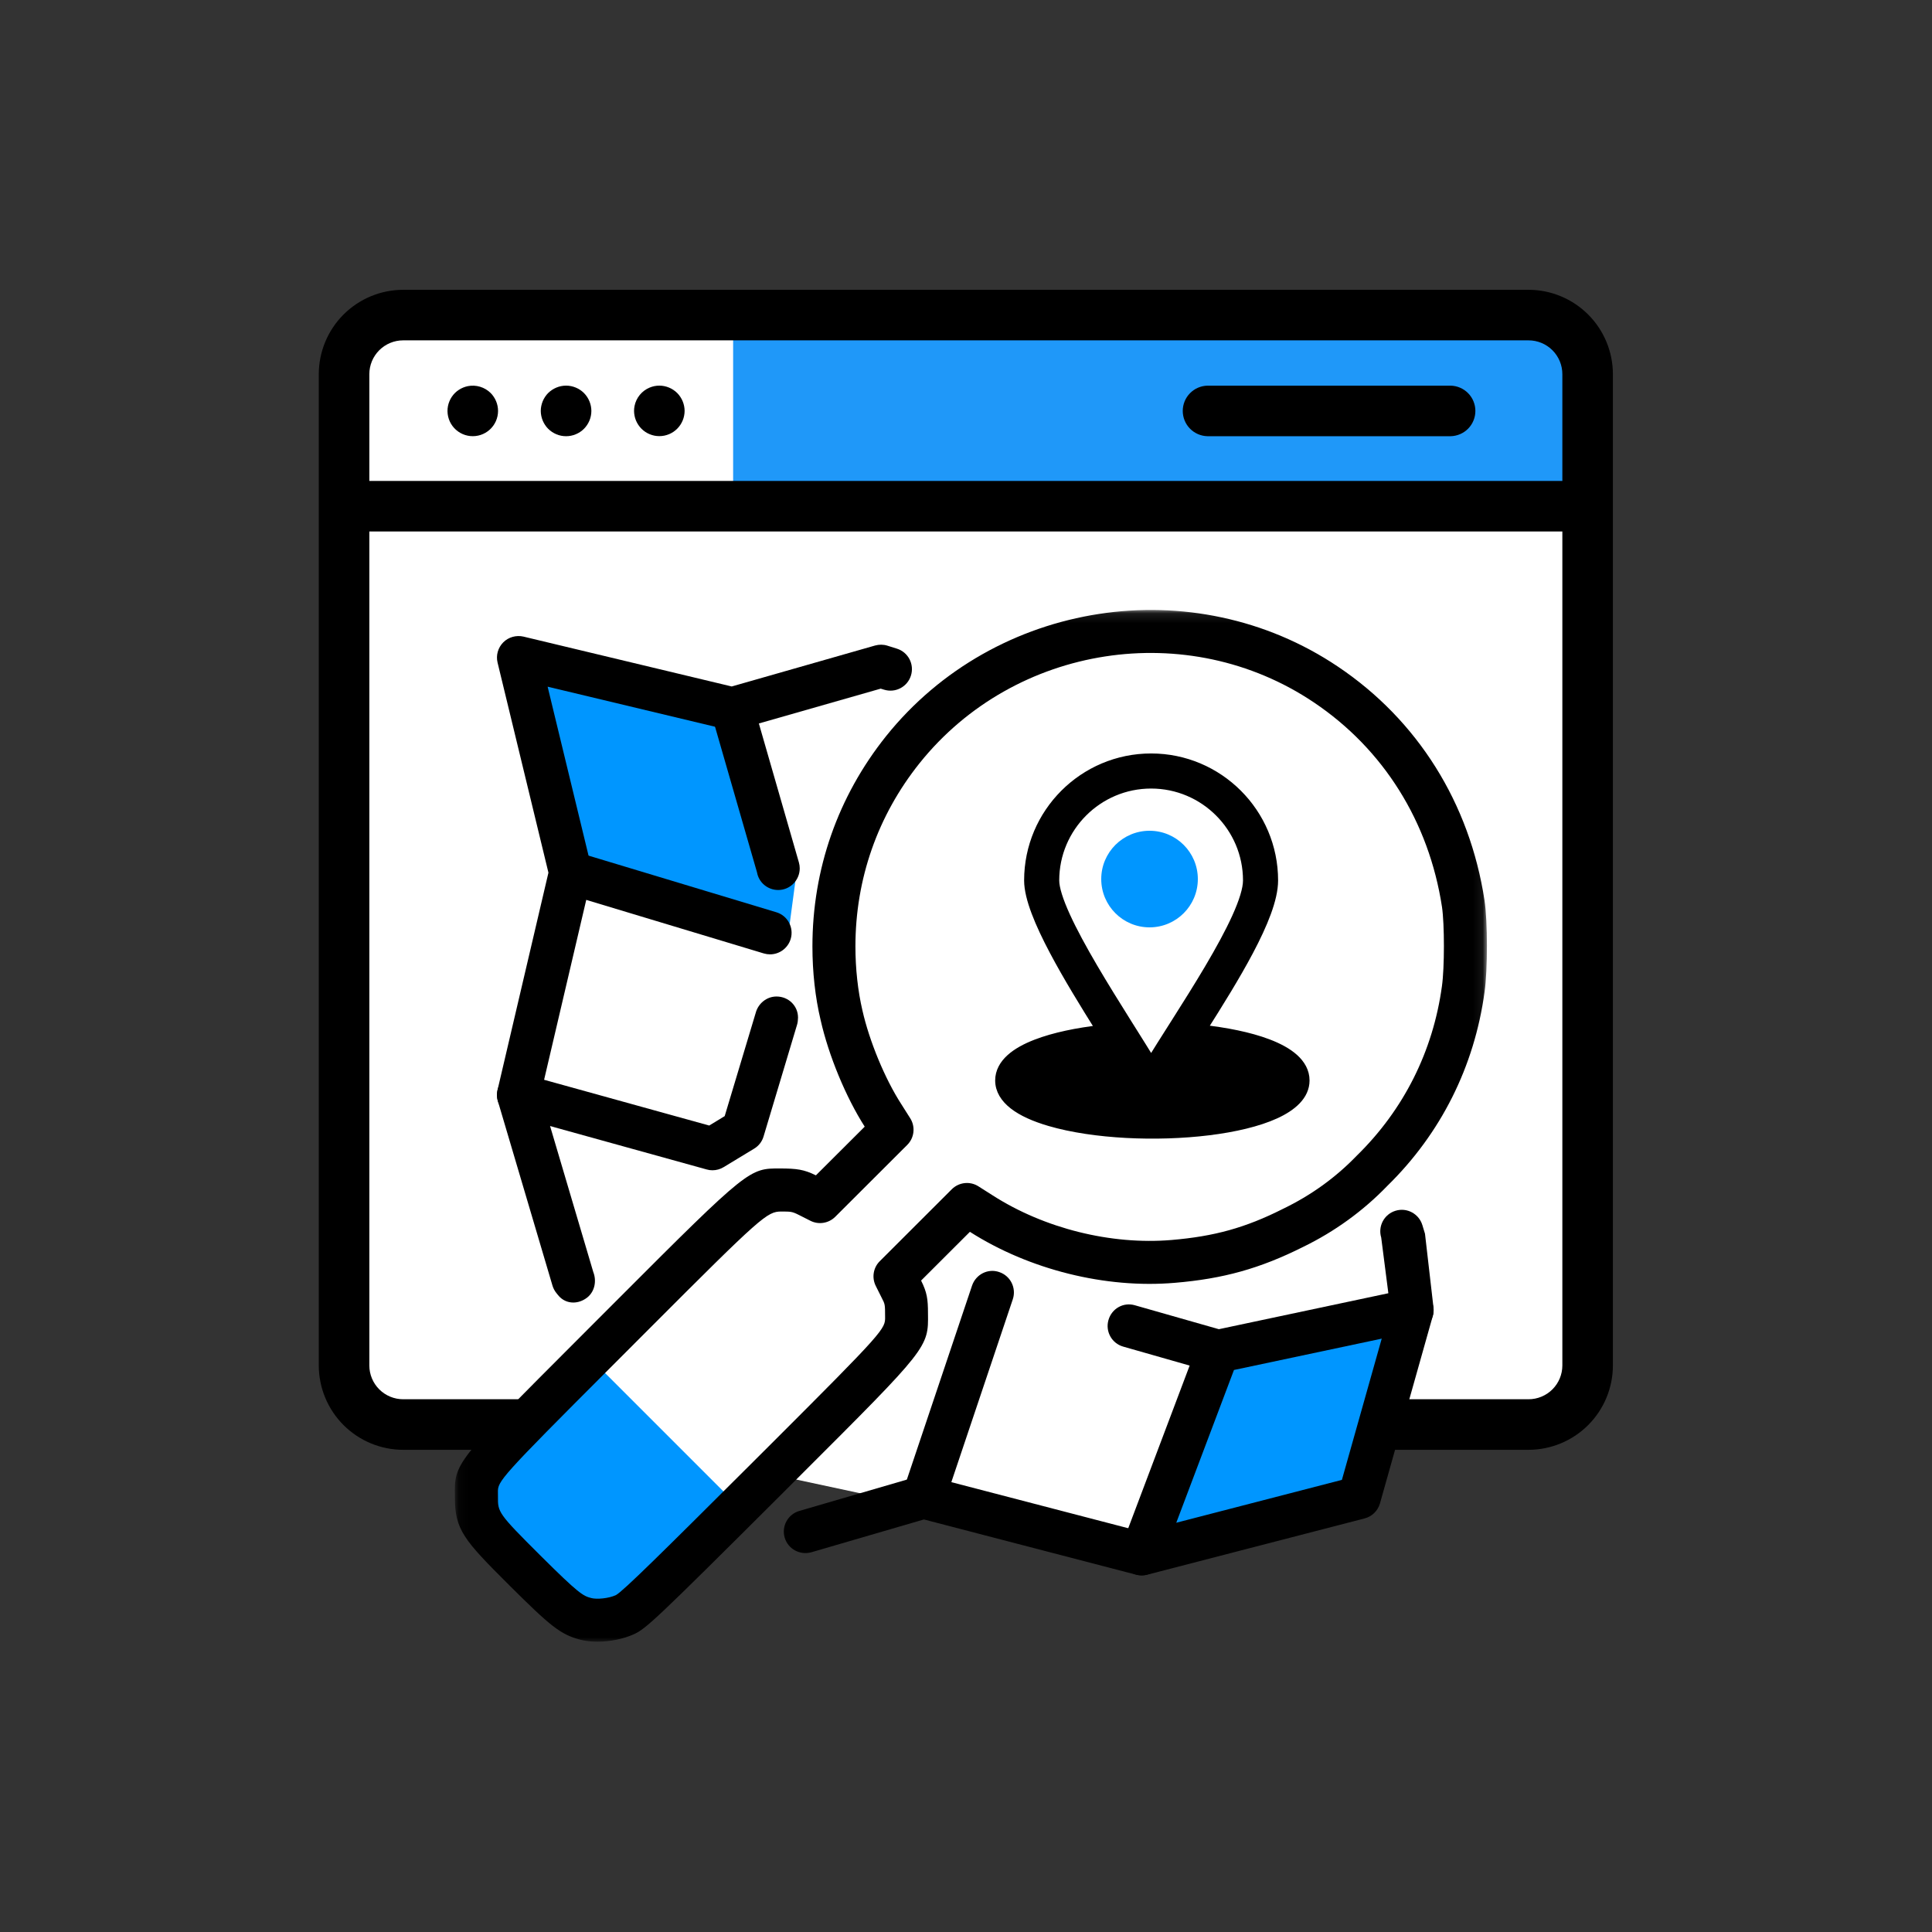
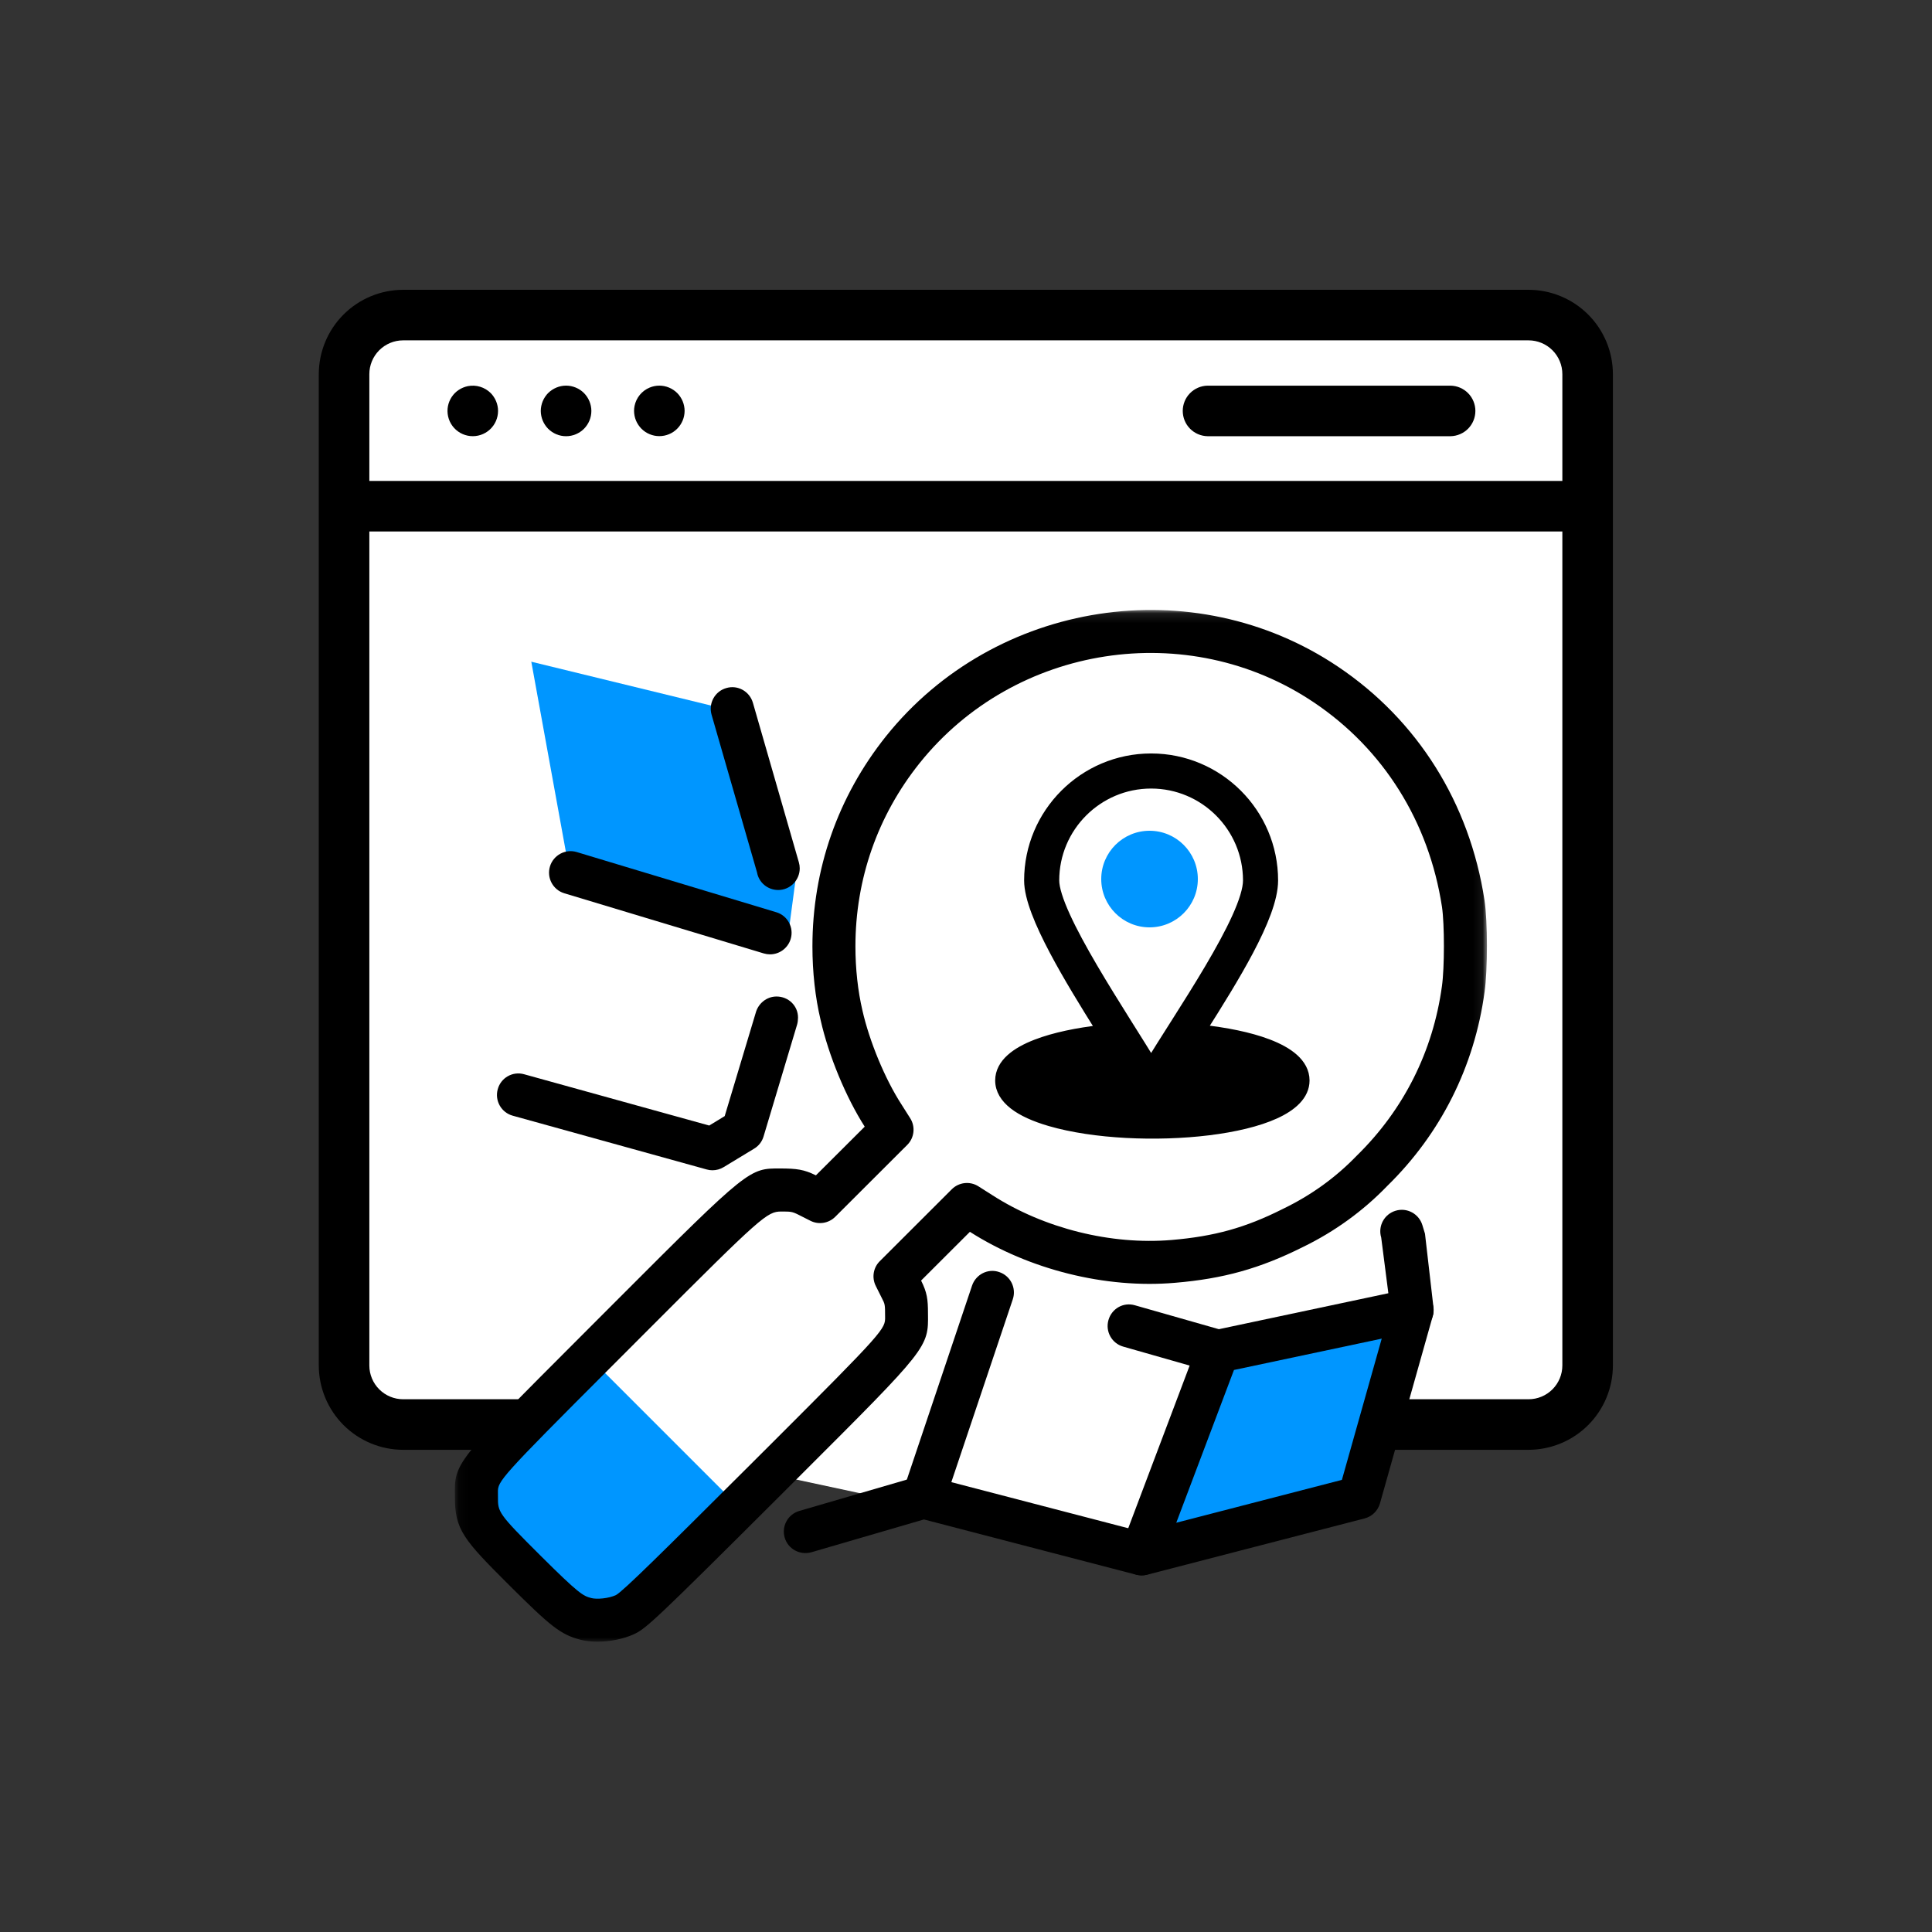
<svg xmlns="http://www.w3.org/2000/svg" width="200" height="200" viewBox="0 0 200 200" fill="none">
  <rect x="0" y="0" width="200" height="200" fill="#333333" stroke="none" />
  <g clip-path="url(#clip0_1724_1086)">
    <path d="M154.463 32.523H45.07C39.547 32.523 35.07 37 35.07 42.523V138.018C35.07 143.541 39.547 148.018 45.07 148.018H154.463C159.986 148.018 164.463 143.541 164.463 138.018V42.523C164.463 37 159.986 32.523 154.463 32.523Z" fill="white" />
-     <path d="M162.55 33.703H75.894V51.905H162.55V33.703Z" fill="#1F98F9" />
    <path fill-rule="evenodd" clip-rule="evenodd" d="M158.243 30H41.734C39.419 30.003 37.199 30.924 35.561 32.561C33.924 34.198 33.003 36.418 33 38.733V141.35C33.003 143.666 33.924 145.886 35.561 147.523C37.198 149.16 39.418 150.081 41.734 150.084H158.234C160.55 150.081 162.769 149.16 164.407 147.523C166.044 145.885 166.965 143.665 166.967 141.35V38.733C166.965 36.419 166.045 34.201 164.41 32.564C162.774 30.927 160.557 30.005 158.243 30ZM38.234 38.733C38.234 37.805 38.603 36.914 39.259 36.258C39.916 35.602 40.806 35.233 41.734 35.233H158.234C159.162 35.233 160.052 35.602 160.709 36.258C161.365 36.914 161.734 37.805 161.734 38.733V49.786H38.234V38.733ZM161.734 141.35C161.734 142.278 161.365 143.168 160.709 143.825C160.052 144.481 159.162 144.85 158.234 144.85H41.734C40.806 144.85 39.916 144.481 39.259 143.825C38.603 143.168 38.234 142.278 38.234 141.35V55.018H161.734V141.35Z" fill="black" />
    <path fill-rule="evenodd" clip-rule="evenodd" d="M150.165 39.923H125.003C124.318 39.936 123.666 40.218 123.186 40.707C122.706 41.196 122.438 41.854 122.438 42.539C122.438 43.225 122.706 43.883 123.186 44.372C123.666 44.861 124.318 45.142 125.003 45.156H150.165C150.85 45.142 151.503 44.861 151.983 44.372C152.462 43.883 152.731 43.225 152.731 42.539C152.731 41.854 152.462 41.196 151.983 40.707C151.503 40.218 150.85 39.936 150.165 39.923Z" fill="black" />
    <path fill-rule="evenodd" clip-rule="evenodd" d="M61.166 42.028C61.132 41.86 61.082 41.696 61.016 41.538C60.951 41.38 60.87 41.229 60.776 41.086C60.681 40.943 60.572 40.809 60.451 40.686C60.208 40.444 59.919 40.252 59.601 40.121C59.443 40.056 59.279 40.005 59.111 39.971C58.774 39.904 58.426 39.904 58.088 39.971C57.921 40.005 57.757 40.056 57.599 40.121C57.441 40.187 57.29 40.267 57.148 40.361C57.004 40.456 56.87 40.565 56.747 40.685C56.626 40.807 56.517 40.941 56.423 41.085C56.233 41.371 56.101 41.691 56.033 42.027C55.999 42.195 55.981 42.366 55.98 42.537C55.981 42.71 55.999 42.881 56.033 43.05C56.068 43.218 56.118 43.381 56.182 43.539C56.248 43.697 56.329 43.847 56.423 43.989C56.517 44.133 56.626 44.268 56.747 44.389C56.87 44.511 57.004 44.62 57.148 44.716C57.291 44.81 57.442 44.891 57.599 44.957C57.757 45.022 57.921 45.072 58.088 45.106C58.426 45.173 58.774 45.173 59.111 45.106C59.279 45.072 59.443 45.022 59.601 44.957C59.759 44.891 59.91 44.81 60.053 44.716C60.196 44.619 60.33 44.51 60.453 44.389C60.694 44.145 60.886 43.858 61.018 43.541C61.083 43.383 61.133 43.22 61.167 43.052C61.201 42.883 61.218 42.712 61.218 42.539C61.218 42.368 61.2 42.196 61.166 42.028Z" fill="black" />
    <path fill-rule="evenodd" clip-rule="evenodd" d="M70.818 42.028C70.785 41.86 70.735 41.696 70.669 41.538C70.604 41.38 70.523 41.229 70.428 41.086C70.334 40.942 70.225 40.808 70.104 40.686C69.86 40.444 69.571 40.252 69.254 40.121C69.096 40.056 68.931 40.005 68.764 39.971C68.427 39.904 68.08 39.904 67.743 39.971C67.575 40.005 67.412 40.056 67.254 40.121C66.857 40.285 66.507 40.544 66.234 40.876C65.961 41.207 65.774 41.6 65.689 42.021C65.655 42.189 65.637 42.36 65.637 42.531C65.638 42.704 65.655 42.875 65.689 43.044C65.756 43.38 65.888 43.699 66.079 43.983C66.269 44.27 66.514 44.517 66.801 44.708C66.944 44.803 67.095 44.884 67.254 44.949C67.412 45.014 67.575 45.064 67.743 45.098C68.08 45.165 68.427 45.165 68.764 45.098C68.931 45.064 69.096 45.014 69.254 44.949C69.412 44.884 69.563 44.803 69.706 44.708C69.992 44.517 70.237 44.27 70.428 43.983C70.522 43.841 70.603 43.691 70.669 43.533C70.735 43.376 70.785 43.212 70.818 43.044C70.852 42.875 70.87 42.704 70.871 42.531C70.87 42.362 70.852 42.194 70.818 42.028Z" fill="black" />
    <path fill-rule="evenodd" clip-rule="evenodd" d="M51.507 42.028C51.474 41.86 51.424 41.697 51.358 41.539C51.293 41.381 51.212 41.229 51.117 41.087C51.023 40.943 50.915 40.809 50.793 40.687C50.487 40.384 50.113 40.161 49.701 40.037C49.289 39.912 48.853 39.89 48.431 39.973C48.264 40.008 48.1 40.058 47.941 40.123C47.784 40.188 47.633 40.268 47.491 40.363C47.347 40.457 47.213 40.566 47.091 40.687C46.97 40.809 46.86 40.943 46.764 41.087C46.67 41.229 46.589 41.381 46.524 41.539C46.459 41.697 46.408 41.86 46.374 42.028C46.303 42.386 46.308 42.755 46.388 43.111C46.468 43.468 46.622 43.803 46.84 44.097C47.057 44.39 47.334 44.634 47.652 44.814C47.97 44.994 48.322 45.106 48.685 45.141C49.048 45.177 49.415 45.136 49.762 45.022C50.109 44.907 50.428 44.721 50.699 44.476C50.969 44.231 51.185 43.932 51.333 43.598C51.481 43.264 51.558 42.903 51.558 42.538C51.558 42.367 51.541 42.196 51.507 42.028Z" fill="black" />
    <g clip-path="url(#clip1_1724_1086)">
      <mask id="mask0_1724_1086" style="mask-type:luminance" maskUnits="userSpaceOnUse" x="47" y="63" width="107" height="107">
        <path d="M47.082 63.103H153.928V170H47.082V63.103Z" fill="white" />
      </mask>
      <g mask="url(#mask0_1724_1086)">
        <path d="M93.538 132.159L92.538 138.334L63 168.5L54.5 162L48.5 154.5L79.619 123.46L84.839 124.764L91.798 116.5L90.058 112.151L87.448 106.931L86.144 98.232L87.448 89.533L90.058 82.138L96.148 75.614L102.672 69.96L113.111 66.045H126.595L143.123 74.309L149.648 86.923L153.127 96.492L149.648 108.671L143.123 120.415L131.814 128.679L113.111 130.419L100.062 124.764L93.538 132.159Z" fill="white" />
        <path d="M77 152L93 131L126.5 140L146 135.5L141 154.5L119 161L77 152Z" fill="white" />
        <path d="M76.5 156L61 140.5L48.5 155L63.5 168L76.5 156Z" fill="#0096FF" />
        <path d="M61.828 169.947C61.21 169.947 60.622 169.88 60.111 169.751C58.009 169.217 56.928 168.286 52.8 164.185C47.975 159.377 47.066 158.362 47.093 154.898C47.035 151.442 47.035 151.442 59.985 138.48L63.992 134.468C77.53 120.91 77.588 120.95 80.767 120.959C82.49 120.964 83.22 121.062 84.462 121.671L89.515 116.631C87.57 113.595 85.78 109.271 84.952 105.602C84.395 103.269 84.102 100.629 84.102 97.975C84.102 89.978 86.737 82.457 91.719 76.215C103.013 62.122 123.55 58.961 138.504 69.01C146.753 74.545 152.14 83.139 153.676 93.201C153.676 93.201 153.676 93.201 153.676 93.206C154.01 95.406 154.01 100.375 153.68 102.699C152.63 110.407 149.149 117.348 143.619 122.758C141.117 125.354 138.165 127.492 134.898 129.081C130.428 131.321 126.631 132.376 121.636 132.795C114.451 133.418 106.517 131.423 100.404 127.518L95.352 132.563C95.966 133.796 96.064 134.482 96.064 135.951C96.117 139.491 96.117 139.491 82.748 152.84L80.785 154.804C67.79 167.765 66.864 168.603 65.622 169.173C64.535 169.672 63.124 169.947 61.828 169.947ZM80.878 125.417C79.422 125.417 78.862 125.879 67.144 137.617L63.137 141.629C51.79 152.979 51.522 153.334 51.545 154.47C51.545 154.487 51.549 154.911 51.549 154.933C51.536 156.541 51.536 156.639 55.943 161.029C59.901 164.965 60.355 165.214 61.205 165.428C61.766 165.584 63.022 165.473 63.765 165.121C64.504 164.72 68.56 160.708 77.642 151.651L79.609 149.688C91.647 137.67 91.643 137.568 91.625 136.308C91.621 135.021 91.621 135.021 91.274 134.349L90.659 133.119C90.232 132.265 90.396 131.227 91.078 130.554L98.526 123.115C99.265 122.375 100.418 122.25 101.291 122.812L102.755 123.742C108.088 127.162 114.997 128.89 121.266 128.364C125.705 127.99 128.928 127.095 132.761 125.167C135.753 123.725 138.277 121.89 140.459 119.628C145.32 114.872 148.347 108.822 149.268 102.093C149.54 100.183 149.54 95.668 149.273 93.878C147.924 85.066 143.219 77.551 136.015 72.715C122.975 63.943 105.048 66.695 95.191 79.007C90.851 84.439 88.553 91.002 88.553 97.975C88.553 100.29 88.807 102.579 89.279 104.605C90 107.788 91.607 111.671 93.285 114.276L94.221 115.754C94.781 116.631 94.657 117.785 93.918 118.52L86.466 125.96C85.789 126.637 84.747 126.81 83.893 126.374L82.712 125.777C81.96 125.394 81.831 125.426 80.878 125.417Z" fill="black" />
      </g>
      <path d="M75.5 73.5L55 68.5L59 90.5L81.5 97.5L82.5 90L75.5 73.5Z" fill="#0096FF" />
      <path d="M145.5 135.5L126.5 139.5L118.5 160.5L141 155L145.5 135.5Z" fill="#0096FF" />
      <path d="M118.18 163.09C117.994 163.09 117.802 163.063 117.62 163.014L95.645 157.293L83.99 160.691C82.792 161.015 81.577 160.352 81.23 159.172C80.887 157.992 81.564 156.754 82.748 156.411L94.991 152.844C95.378 152.737 95.787 152.729 96.175 152.831L118.18 158.562L138.913 153.196L143.922 135.43L142.982 128.11C142.627 126.934 143.29 125.692 144.469 125.336C145.644 124.976 146.887 125.648 147.243 126.823L147.514 127.714L148.396 135.372C148.427 135.653 148.405 135.946 148.325 136.219L142.853 155.632C142.635 156.394 142.034 156.985 141.269 157.186L118.737 163.019C118.555 163.068 118.367 163.09 118.18 163.09Z" fill="black" />
-       <path d="M59.347 134.838C58.755 134.838 58.185 134.589 57.771 134.072L57.593 133.85C57.411 133.623 57.277 133.364 57.192 133.084L51.538 113.982C51.431 113.612 51.419 113.22 51.503 112.842L56.774 90.338L51.508 68.591C51.325 67.839 51.552 67.046 52.099 66.495C52.642 65.947 53.449 65.729 54.192 65.902L75.748 71.063L90.586 66.824C91.009 66.708 91.45 66.708 91.868 66.842L92.848 67.149C94.023 67.519 94.669 68.765 94.299 69.94C93.929 71.112 92.688 71.762 91.507 71.392L91.169 71.289L76.412 75.507C76.037 75.609 75.645 75.614 75.28 75.533L56.69 71.085L61.226 89.813C61.306 90.147 61.31 90.503 61.23 90.841L55.972 113.287L61.417 131.681C61.773 132.585 61.577 133.68 60.807 134.304C60.367 134.655 59.85 134.838 59.347 134.838Z" fill="black" />
      <path d="M80.562 92.133C79.462 92.133 78.55 91.354 78.367 90.311L73.661 73.984C73.323 72.804 74 71.566 75.184 71.228C76.373 70.876 77.597 71.571 77.94 72.75L82.699 89.27C82.757 89.47 82.788 89.679 82.788 89.889C82.788 91.118 81.791 92.133 80.562 92.133Z" fill="black" />
      <path d="M79.717 98.794C79.503 98.794 79.285 98.763 79.071 98.7L58.414 92.471C57.239 92.115 56.576 90.869 56.932 89.693C57.288 88.517 58.539 87.849 59.706 88.206L80.362 94.435C81.538 94.787 82.205 96.029 81.85 97.208C81.556 98.17 80.674 98.794 79.717 98.794Z" fill="black" />
      <path d="M73.751 121.146C73.551 121.146 73.35 121.12 73.154 121.062L53.076 115.496C51.892 115.171 51.197 113.941 51.527 112.757C51.848 111.568 53.072 110.869 54.265 111.208L73.418 116.515L75.02 115.54L78.23 104.854C78.484 103.892 79.352 103.158 80.385 103.158C81.613 103.158 82.611 104.11 82.611 105.34C82.611 105.557 82.579 105.856 82.516 106.065L79.044 117.646C78.888 118.176 78.542 118.626 78.065 118.91L74.904 120.826C74.552 121.039 74.156 121.146 73.751 121.146Z" fill="black" />
      <path d="M118.178 163.072C117.915 163.072 117.653 163.023 117.39 162.93C116.241 162.493 115.658 161.211 116.094 160.058L124.005 139.104C124.277 138.396 124.882 137.87 125.626 137.715L145.713 133.453C146.897 133.226 148.095 133.965 148.353 135.172C148.611 136.374 147.841 137.554 146.634 137.813L127.74 141.82L120.257 161.634C119.923 162.525 119.077 163.072 118.178 163.072Z" fill="black" />
      <path d="M95.609 157.213C95.374 157.213 95.138 157.178 94.902 157.097C93.735 156.705 93.112 155.446 93.504 154.279L100.627 133.084C101.023 131.917 102.287 131.276 103.445 131.686C104.611 132.078 105.234 133.338 104.843 134.505L97.72 155.699C97.408 156.625 96.54 157.213 95.609 157.213Z" fill="black" />
      <path d="M126.103 142.119C125.903 142.119 125.698 142.091 125.493 142.03L116.278 139.402C115.093 139.068 114.408 137.835 114.746 136.655C115.081 135.471 116.291 134.767 117.494 135.124L126.709 137.75C127.893 138.084 128.578 139.318 128.24 140.497C127.964 141.477 127.074 142.119 126.103 142.119Z" fill="black" />
      <path d="M131.24 108.059C129.308 107.325 126.842 106.849 124.397 106.586C126.118 103.872 127.885 101.035 129.258 98.441C130.002 97.033 130.637 95.687 131.086 94.461C131.532 93.242 131.808 92.11 131.808 91.142C131.808 84.169 126.136 78.498 119.163 78.498C112.19 78.498 106.517 84.169 106.517 91.142C106.517 92.065 106.806 93.184 107.264 94.401C107.726 95.627 108.376 96.993 109.133 98.423C110.526 101.057 112.3 103.94 113.973 106.61C111.579 106.881 109.162 107.363 107.27 108.095C106.219 108.501 105.298 108.996 104.633 109.6C103.961 110.209 103.52 110.958 103.52 111.848C103.52 112.823 104.053 113.664 104.94 114.355C105.822 115.043 107.095 115.619 108.702 116.087C113.233 117.406 119.734 117.688 125.1 117.03C127.783 116.701 130.221 116.133 132.004 115.319C133.743 114.524 135.064 113.393 135.064 111.848C135.064 110.946 134.614 110.188 133.929 109.573C133.25 108.964 132.312 108.466 131.24 108.059ZM121.337 106.493C120.544 107.743 119.797 108.919 119.164 109.953C118.565 108.968 117.859 107.846 117.107 106.648C116.941 106.384 116.773 106.116 116.602 105.845C115.468 104.036 114.257 102.092 113.145 100.197C112.033 98.301 111.027 96.465 110.301 94.873C109.564 93.258 109.151 91.97 109.151 91.142C109.151 85.622 113.642 81.13 119.163 81.13C124.683 81.13 129.175 85.622 129.175 91.142C129.175 92.036 128.761 93.355 128.029 94.973C127.306 96.572 126.304 98.395 125.195 100.272C124.086 102.148 122.876 104.067 121.74 105.858C121.605 106.072 121.47 106.283 121.337 106.493Z" fill="black" stroke="black" />
      <circle cx="119" cy="91" r="5" fill="#0096FF" />
    </g>
  </g>
  <defs>
    <clipPath id="clip0_1724_1086">
      <rect width="200" height="200" fill="white" />
    </clipPath>
    <clipPath id="clip1_1724_1086">
      <rect width="107" height="107" fill="white" transform="translate(47 63)" />
    </clipPath>
  </defs>
</svg>